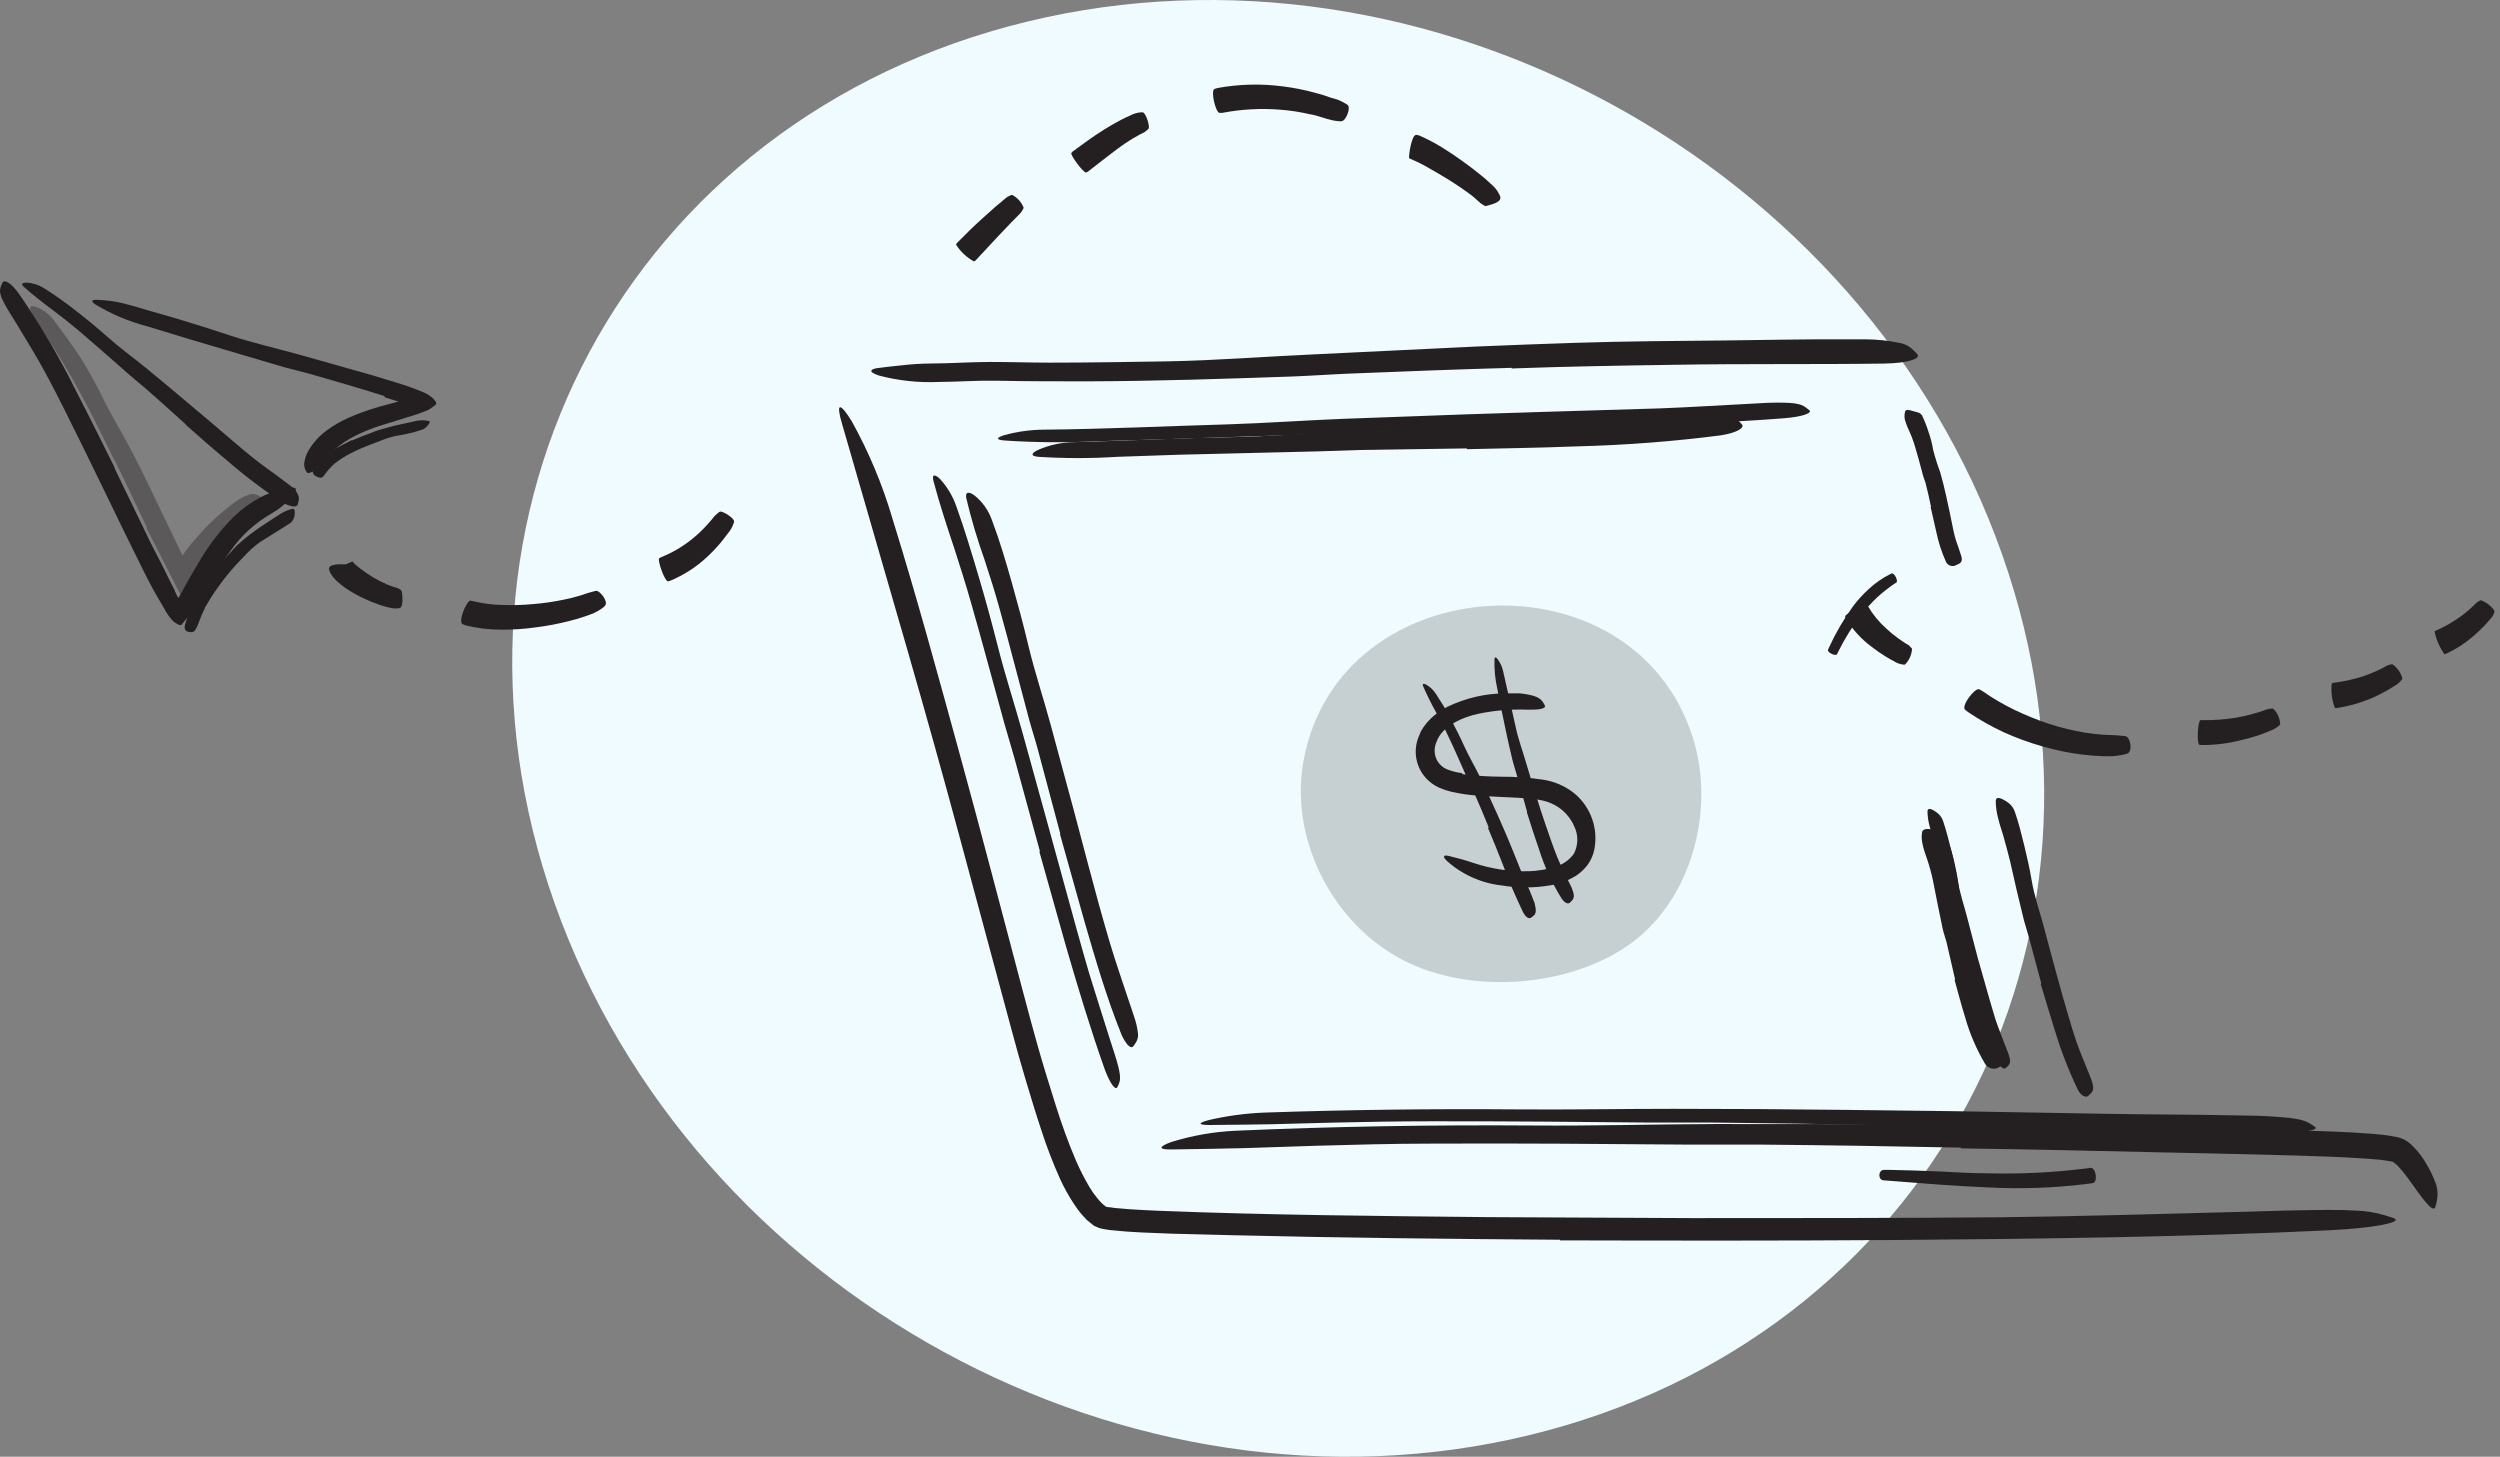
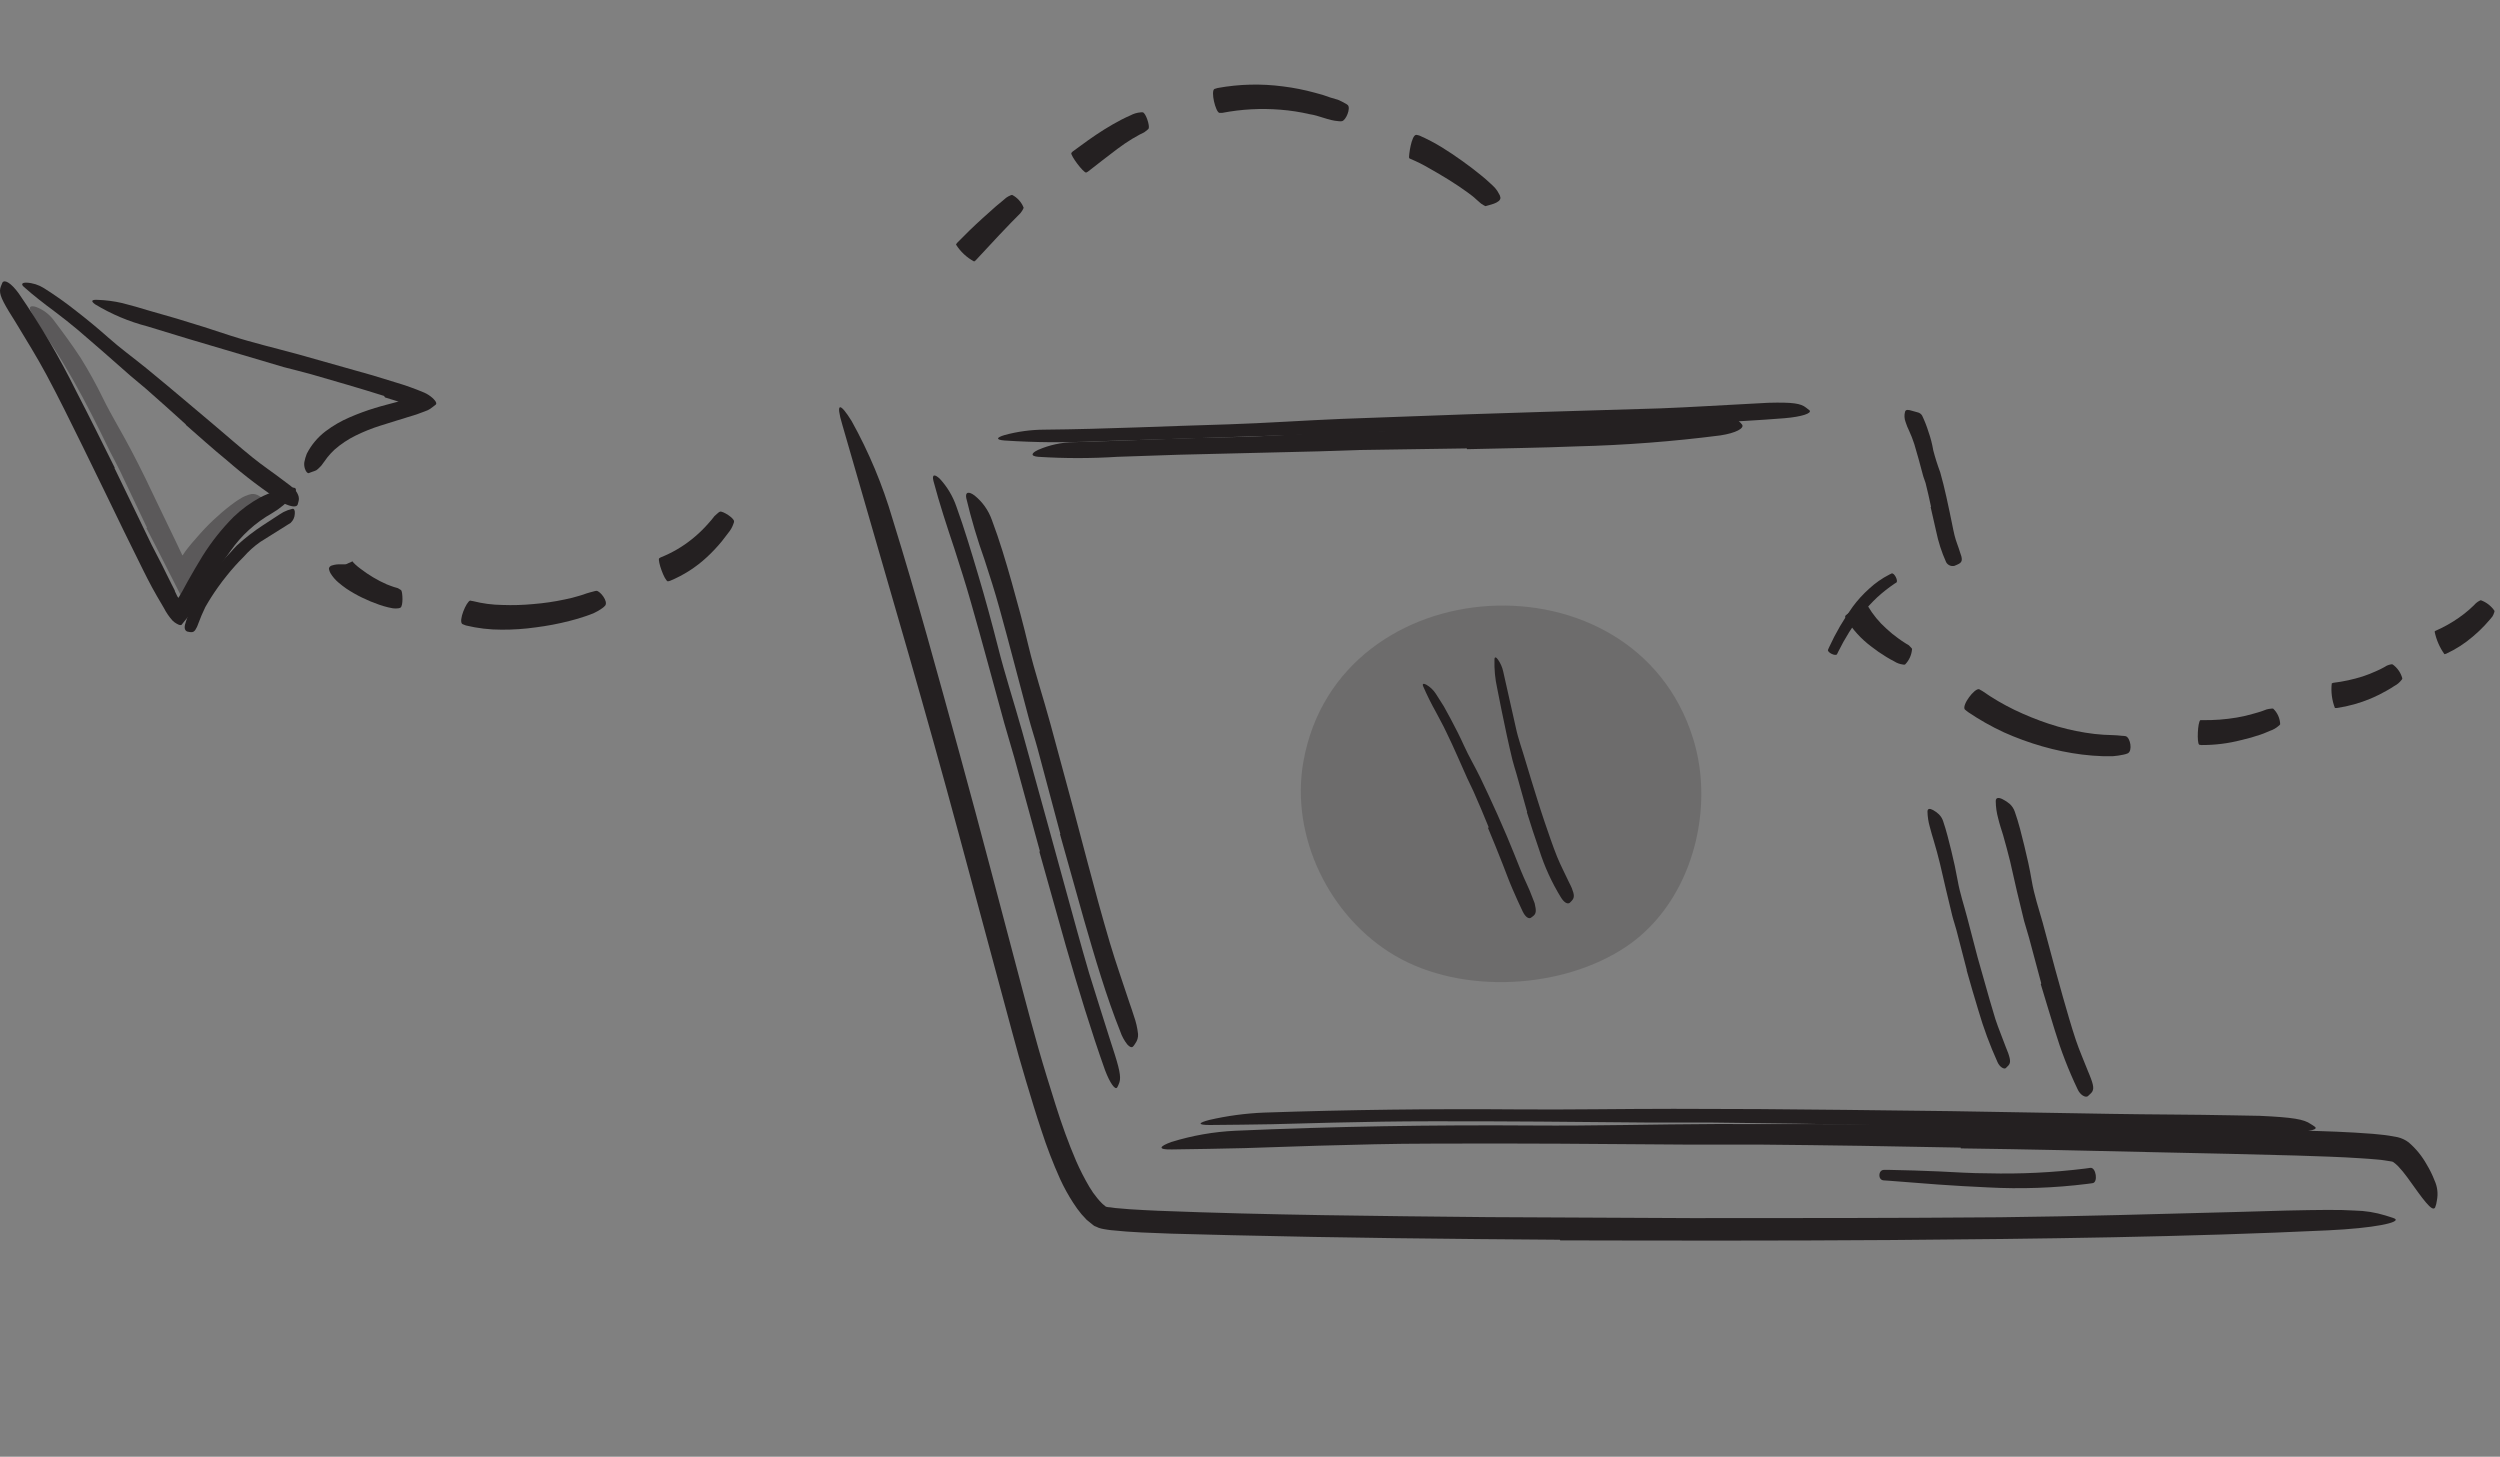
<svg xmlns="http://www.w3.org/2000/svg" width="266" height="155" viewBox="0 0 266 155" fill="none">
  <rect x="0" y="0" width="266" height="155" fill="#808080" stroke="none" />
-   <path d="M162.712 152.699C205.228 142.383 227.721 100.394 212.981 58.859C198.241 17.323 151.806 -8.015 109.29 2.301C66.774 12.617 44.281 54.606 59.021 96.141C73.761 137.677 120.196 163.015 162.712 152.699Z" fill="#EFFBFF" />
  <path d="M103.647 27.822C103.702 27.79 103.755 27.752 103.804 27.711L106.321 25.007L107.595 23.673L108.243 23.018L108.564 22.69C108.666 22.567 108.755 22.435 108.832 22.295C108.871 22.233 108.898 22.165 108.914 22.094C108.684 21.509 108.25 21.027 107.692 20.738C107.616 20.747 107.543 20.77 107.476 20.805C107.326 20.868 107.183 20.948 107.051 21.044L106.694 21.349L105.949 21.967L104.541 23.226C103.602 24.076 102.701 24.954 101.822 25.856C101.779 25.905 101.744 25.96 101.718 26.02C102.193 26.779 102.858 27.4 103.647 27.822Z" fill="#242021" />
  <path d="M115.565 18.362C115.631 18.337 115.693 18.304 115.751 18.265C116.824 17.438 117.852 16.611 118.888 15.844C119.402 15.456 119.93 15.099 120.467 14.771C120.735 14.607 121.003 14.458 121.279 14.309C121.413 14.242 121.547 14.168 121.688 14.108C121.83 14.049 121.934 13.907 122.068 13.825C122.129 13.787 122.18 13.736 122.217 13.676C122.351 13.393 121.934 12.067 121.606 11.955C121.525 11.941 121.442 11.941 121.361 11.955C120.988 11.985 120.625 12.092 120.295 12.268C119.968 12.41 119.64 12.566 119.32 12.73C118.686 13.058 118.076 13.415 117.487 13.78C116.295 14.525 115.208 15.33 114.135 16.119C114.082 16.168 114.032 16.22 113.986 16.276C113.904 16.559 115.252 18.362 115.565 18.362Z" fill="#242021" />
  <path d="M129.734 12.008C129.841 12.015 129.948 12.015 130.054 12.008C132.09 11.617 134.17 11.504 136.237 11.672C137.28 11.753 138.316 11.912 139.336 12.149C140.386 12.298 141.332 12.82 142.427 12.894C142.543 12.913 142.661 12.913 142.777 12.894C143.217 12.812 143.731 11.516 143.411 11.188C143.32 11.105 143.217 11.037 143.105 10.987C142.865 10.848 142.616 10.723 142.36 10.615L141.526 10.369C140.991 10.166 140.443 9.997 139.887 9.862C138.775 9.557 137.642 9.333 136.498 9.192C134.189 8.888 131.846 8.945 129.555 9.363C129.439 9.39 129.324 9.425 129.212 9.467C128.803 9.706 129.332 11.896 129.734 12.008Z" fill="#242021" />
  <path d="M149.929 16.82C149.97 16.853 150.015 16.88 150.063 16.902C150.761 17.191 151.438 17.53 152.089 17.915C152.782 18.31 153.482 18.712 154.16 19.137C154.838 19.561 155.516 20.008 156.156 20.477C156.469 20.708 156.797 20.947 157.08 21.222C157.229 21.349 157.371 21.468 157.497 21.587C157.562 21.652 157.638 21.705 157.721 21.744L157.914 21.87C157.974 21.87 158.019 21.945 158.071 21.93C158.287 21.84 159.724 21.617 159.643 21.006C159.628 20.933 159.608 20.861 159.583 20.79L159.501 20.641C159.389 20.409 159.247 20.194 159.076 20.001C158.913 19.822 158.749 19.673 158.585 19.524C158.257 19.203 157.929 18.935 157.594 18.66C156.931 18.108 156.246 17.602 155.553 17.103C154.86 16.604 154.153 16.134 153.423 15.68C152.657 15.209 151.861 14.791 151.039 14.429C150.925 14.39 150.808 14.363 150.689 14.347C150.167 14.354 149.877 16.604 149.929 16.82Z" fill="#242021" />
  <path d="M196.321 65.59C196.344 65.666 196.371 65.74 196.403 65.813C197.103 66.972 198.021 67.984 199.107 68.793C199.615 69.194 200.147 69.562 200.701 69.895C200.984 70.066 201.26 70.23 201.551 70.372C201.829 70.552 202.145 70.667 202.474 70.707C202.548 70.726 202.624 70.726 202.698 70.707C203.136 70.26 203.4 69.671 203.443 69.046C203.416 68.985 203.375 68.932 203.323 68.889C203.219 68.8 203.137 68.659 203.011 68.599C202.884 68.539 202.78 68.465 202.661 68.39C202.43 68.249 202.206 68.085 201.983 67.928C201.535 67.61 201.11 67.261 200.709 66.886C199.932 66.194 199.269 65.384 198.742 64.487C198.714 64.449 198.682 64.414 198.645 64.383C198.429 64.36 196.359 65.254 196.321 65.59Z" fill="#242021" />
  <path d="M209.052 75.482C209.172 75.579 209.283 75.683 209.403 75.765C210.612 76.583 211.885 77.303 213.209 77.918C214.53 78.511 215.892 79.009 217.284 79.408C218.679 79.812 220.103 80.106 221.545 80.287C222.29 80.376 222.99 80.436 223.727 80.458C224.092 80.458 224.472 80.458 224.83 80.458C225.203 80.429 225.574 80.375 225.94 80.294C226.099 80.265 226.254 80.218 226.402 80.153C226.923 79.877 226.67 78.506 226.193 78.335C226.056 78.305 225.916 78.29 225.776 78.29C225.128 78.208 224.487 78.216 223.832 78.178C223.176 78.141 222.521 78.059 221.872 77.955C220.563 77.746 219.273 77.432 218.014 77.016C216.757 76.599 215.527 76.101 214.334 75.527C213.148 74.953 212.009 74.285 210.93 73.53C210.818 73.456 210.691 73.396 210.572 73.329C210.08 73.225 208.725 75.02 209.052 75.482Z" fill="#242021" />
  <path d="M233.992 79.236C234.065 79.256 234.14 79.268 234.216 79.273C235.651 79.282 237.08 79.104 238.469 78.745C239.17 78.587 239.861 78.39 240.54 78.156C240.868 78.037 241.203 77.903 241.523 77.761C241.864 77.65 242.179 77.47 242.447 77.232C242.514 77.189 242.57 77.13 242.611 77.061C242.591 76.431 242.323 75.834 241.866 75.4C241.795 75.385 241.721 75.385 241.65 75.4C241.487 75.414 241.325 75.442 241.166 75.482L240.726 75.646C240.428 75.75 240.13 75.839 239.825 75.921C239.226 76.1 238.617 76.242 238 76.346C236.782 76.552 235.548 76.645 234.313 76.621C234.248 76.618 234.184 76.618 234.119 76.621C233.836 76.8 233.732 79.043 233.992 79.236Z" fill="#242021" />
  <path d="M248.436 75.333C248.5 75.337 248.565 75.337 248.629 75.333C249.879 75.15 251.1 74.809 252.264 74.32C252.845 74.074 253.409 73.793 253.955 73.478C254.234 73.324 254.502 73.16 254.76 72.987C255.05 72.837 255.305 72.626 255.505 72.368C255.558 72.319 255.595 72.254 255.609 72.182C255.447 71.581 255.081 71.054 254.574 70.692C254.51 70.676 254.444 70.676 254.38 70.692C254.24 70.721 254.102 70.764 253.97 70.819C253.859 70.893 253.739 70.953 253.62 71.02C253.382 71.154 253.143 71.273 252.875 71.385C252.391 71.611 251.893 71.807 251.385 71.974C250.368 72.295 249.323 72.522 248.264 72.651C248.207 72.663 248.152 72.683 248.1 72.711C247.999 73.599 248.114 74.499 248.436 75.333Z" fill="#242021" />
  <path d="M260.087 69.605C260.148 69.597 260.208 69.582 260.266 69.56C261.303 69.081 262.268 68.459 263.134 67.712C263.565 67.348 263.975 66.96 264.363 66.55C264.556 66.342 264.743 66.133 264.929 65.917L265.197 65.589C265.273 65.463 265.333 65.328 265.376 65.187C265.407 65.128 265.42 65.06 265.413 64.993C265.063 64.477 264.56 64.084 263.975 63.869C263.916 63.87 263.858 63.891 263.811 63.928C263.594 64.04 263.401 64.194 263.245 64.383C263.081 64.546 262.903 64.71 262.724 64.867C262.368 65.178 261.995 65.469 261.606 65.738C260.839 66.274 260.02 66.733 259.163 67.109C259.118 67.109 259.089 67.169 259.044 67.198C259.219 68.065 259.575 68.884 260.087 69.605Z" fill="#242021" />
  <path d="M201.253 61.023L201.014 61.142C200.239 61.539 199.523 62.04 198.884 62.632C198.242 63.205 197.661 63.841 197.148 64.531C196.159 65.896 195.308 67.356 194.608 68.889L194.504 69.128C194.377 69.411 195.331 69.873 195.465 69.597L195.576 69.366C196.285 67.923 197.142 66.558 198.131 65.291C198.626 64.678 199.161 64.098 199.733 63.556C200.309 63.031 200.921 62.548 201.566 62.111L201.774 61.984C202.005 61.812 201.536 60.881 201.253 61.023Z" fill="#242021" />
  <path d="M22.682 60.867C23.256 60.142 23.868 59.449 24.514 58.788C24.738 58.535 24.961 58.282 25.199 58.043C26.073 57.241 27.013 56.514 28.008 55.868L29.319 55.012C29.594 54.825 29.878 54.654 30.161 54.483C30.461 54.331 30.779 54.216 31.107 54.14C31.315 54.095 31.397 54.341 31.367 54.669C31.36 54.852 31.317 55.031 31.24 55.198C31.163 55.364 31.055 55.513 30.92 55.637L27.688 57.663C27.041 58.119 26.451 58.649 25.93 59.243C25.307 59.859 24.72 60.511 24.172 61.194C23.829 61.619 23.494 62.051 23.181 62.498C22.7 63.172 22.255 63.871 21.847 64.591C21.569 65.161 21.32 65.746 21.102 66.342C21.05 66.468 21.013 66.603 20.946 66.729C20.723 67.198 20.566 67.303 20.201 67.251C20.118 67.24 20.036 67.225 19.955 67.206C19.687 67.131 19.59 66.841 19.687 66.461C20.019 65.289 20.521 64.172 21.177 63.146C21.646 62.356 22.168 61.597 22.719 60.844L22.682 60.867Z" fill="#231F20" />
-   <path d="M37.446 46.87C38.109 46.579 38.772 46.318 39.443 46.072C39.688 45.99 39.919 45.871 40.188 45.789C41.059 45.521 41.946 45.29 42.84 45.104L44.031 44.843C44.543 44.695 45.083 44.677 45.603 44.791C45.774 44.791 45.745 44.97 45.603 45.149C45.453 45.375 45.248 45.559 45.007 45.685C44.062 46.006 43.09 46.24 42.102 46.385C41.491 46.521 40.895 46.716 40.322 46.966C39.674 47.197 39.033 47.45 38.407 47.711C38.012 47.875 37.662 48.069 37.253 48.263C36.686 48.555 36.147 48.899 35.644 49.291C35.278 49.606 34.948 49.961 34.66 50.348L34.474 50.594C34.362 50.751 34.258 50.825 34.131 50.825C33.981 50.829 33.833 50.788 33.707 50.706L33.506 50.609C33.398 50.522 33.322 50.401 33.291 50.266C33.26 50.131 33.275 49.989 33.334 49.864C33.85 49.002 34.596 48.3 35.487 47.838C36.143 47.488 36.783 47.145 37.439 46.825L37.446 46.87Z" fill="#231F20" />
  <path d="M35.003 60.546C35.03 60.695 35.08 60.838 35.152 60.971C35.384 61.357 35.678 61.702 36.023 61.991C36.299 62.222 36.575 62.438 36.843 62.624C37.386 62.985 37.954 63.309 38.541 63.593C39.124 63.877 39.724 64.126 40.337 64.338C40.652 64.449 40.972 64.543 41.297 64.621C41.467 64.664 41.639 64.699 41.812 64.725C41.997 64.751 42.185 64.751 42.37 64.725C42.456 64.718 42.54 64.692 42.616 64.651C42.914 64.45 42.839 63.064 42.705 62.833C42.673 62.788 42.63 62.752 42.579 62.729C42.482 62.691 42.37 62.572 42.258 62.557C42.137 62.532 42.017 62.497 41.901 62.453C41.663 62.379 41.417 62.274 41.156 62.178C40.659 61.96 40.176 61.712 39.711 61.433C39.246 61.157 38.798 60.853 38.37 60.524C38.167 60.376 37.973 60.217 37.789 60.047C37.715 59.979 37.646 59.907 37.58 59.831C37.528 59.779 37.491 59.682 37.483 59.734C37.297 59.846 37.007 59.928 36.94 59.987C36.859 60.028 36.769 60.049 36.679 60.047H36.21C35.925 60.033 35.641 60.069 35.368 60.151C35.152 60.189 34.981 60.352 35.003 60.546Z" fill="#242021" />
  <path d="M49.186 66.394C49.32 66.446 49.446 66.513 49.58 66.551C50.819 66.85 52.09 67 53.365 66.998C54.583 67.006 55.801 66.924 57.007 66.752C58.209 66.6 59.401 66.374 60.575 66.074C61.164 65.925 61.752 65.761 62.341 65.552C62.631 65.463 62.929 65.336 63.22 65.217C63.516 65.081 63.797 64.916 64.062 64.726C64.187 64.643 64.3 64.543 64.397 64.428C64.725 63.981 63.86 62.886 63.466 62.863C63.359 62.874 63.254 62.897 63.153 62.93C62.9 63.005 62.654 63.05 62.408 63.139C62.162 63.228 61.909 63.318 61.663 63.385C61.139 63.547 60.607 63.681 60.069 63.787C58.978 64.02 57.873 64.181 56.761 64.271C55.66 64.377 54.552 64.41 53.447 64.368C52.394 64.355 51.346 64.217 50.325 63.958C50.228 63.958 50.132 63.921 50.027 63.899C49.625 64.003 48.754 66.059 49.186 66.394Z" fill="#242021" />
  <path d="M71.056 61.858C71.137 61.842 71.216 61.822 71.295 61.798C72.744 61.198 74.074 60.343 75.221 59.273C75.785 58.751 76.312 58.191 76.8 57.597C77.038 57.299 77.269 57.001 77.493 56.695C77.737 56.406 77.924 56.072 78.044 55.712C78.084 55.636 78.104 55.552 78.103 55.466C78.103 55.123 76.919 54.364 76.614 54.438C76.539 54.468 76.471 54.511 76.412 54.565C76.277 54.671 76.147 54.786 76.025 54.907L75.712 55.302C75.496 55.563 75.273 55.801 75.049 56.047C74.6 56.526 74.118 56.972 73.604 57.381C72.605 58.181 71.493 58.829 70.304 59.303C70.243 59.331 70.186 59.366 70.133 59.407C69.954 59.667 70.699 61.768 71.056 61.858Z" fill="#242021" />
  <path d="M19.762 45.149C18.347 43.868 16.924 42.587 15.486 41.328C14.965 40.866 14.406 40.449 13.885 39.987C12.037 38.355 10.197 36.732 8.328 35.138C7.493 34.437 6.637 33.759 5.772 33.111C4.655 32.284 3.538 31.42 2.525 30.512C2.204 30.221 2.376 30.065 2.815 30.072C3.476 30.103 4.118 30.306 4.677 30.66C5.887 31.422 7.053 32.251 8.171 33.141C9.296 34.013 10.406 34.929 11.471 35.875C12.752 37.022 14.197 38.065 15.561 39.175C17.05 40.397 18.54 41.638 20.03 42.9L22.749 45.194C24.12 46.348 25.476 47.548 26.861 48.665C27.941 49.544 29.096 50.304 30.176 51.138C30.414 51.325 30.66 51.496 30.921 51.697C31.181 51.898 31.308 52.047 31.45 52.196C31.558 52.331 31.646 52.482 31.71 52.643C31.815 52.878 31.831 53.142 31.755 53.388C31.735 53.497 31.705 53.604 31.666 53.708C31.517 53.999 30.973 53.917 30.221 53.567C28.093 52.188 26.067 50.659 24.157 48.993C22.667 47.771 21.237 46.49 19.784 45.216L19.762 45.149Z" fill="#231F20" />
  <path d="M12.171 49.782L16.104 57.909C16.588 58.892 17.132 59.853 17.594 60.829L18.235 62.118L18.562 62.759L18.6 62.841V62.885L18.645 62.99C18.704 63.131 18.779 63.28 18.86 63.437C18.881 63.479 18.906 63.519 18.935 63.556L18.98 63.608C18.98 63.608 18.98 63.608 19.017 63.563L19.129 63.37L19.397 62.915L19.695 62.364C19.807 62.14 19.933 61.932 20.052 61.716C20.537 60.859 21.028 60.01 21.542 59.176C22.486 57.666 23.595 56.267 24.85 55.004C25.69 54.195 26.635 53.501 27.658 52.941C28.684 52.41 29.792 52.057 30.936 51.898C31.636 51.786 31.621 52.196 31.174 52.747C30.536 53.486 29.781 54.115 28.939 54.609C27.18 55.602 25.667 56.98 24.514 58.639C23.889 59.481 23.27 60.353 22.704 61.284C22.406 61.738 22.131 62.215 21.848 62.692L21.43 63.399L21.222 63.764L20.872 64.42L20.663 64.815L20.566 65.008L20.462 65.12L20.052 65.574L19.3 66.498C19.099 66.55 18.965 66.439 18.816 66.371C18.646 66.28 18.491 66.165 18.354 66.029C17.995 65.628 17.69 65.182 17.445 64.703L16.7 63.429L16.186 62.513C15.858 61.902 15.538 61.284 15.233 60.665C13.87 57.947 12.551 55.205 11.225 52.471L8.767 47.436C7.515 44.903 6.271 42.348 4.946 39.882C3.918 37.96 2.785 36.158 1.675 34.31L0.93 33.111C0.037 31.621 -0.142 31.07 0.096 30.467C0.142 30.329 0.197 30.195 0.26 30.064C0.498 29.699 1.199 30.131 1.981 31.204C4.275 34.526 6.324 38.012 8.111 41.633C9.512 44.329 10.86 47.063 12.216 49.782H12.171Z" fill="#231F20" />
  <path d="M40.858 42.124C38.288 41.312 35.644 40.553 33.066 39.808C32.113 39.54 31.152 39.316 30.198 39.063C26.836 38.07 23.482 37.077 20.135 36.083L15.665 34.72C13.714 34.214 11.847 33.426 10.123 32.381C9.587 31.994 9.81 31.875 10.376 31.904C11.262 31.932 12.143 32.047 13.006 32.247C13.967 32.485 14.92 32.768 15.881 33.059L18.764 33.886C20.693 34.459 22.615 35.078 24.545 35.718C26.854 36.463 29.327 37.044 31.726 37.7C34.362 38.445 36.999 39.19 39.636 39.934L42.065 40.679C43.116 40.988 44.148 41.356 45.156 41.782C45.463 41.92 45.746 42.103 45.998 42.326C46.102 42.416 46.197 42.515 46.281 42.624C46.326 42.677 46.361 42.737 46.386 42.802C46.406 42.837 46.416 42.877 46.416 42.918C46.416 42.958 46.406 42.998 46.386 43.033C46.192 43.212 45.946 43.361 45.73 43.525C45.514 43.689 44.985 43.83 44.635 43.979C44.285 44.128 43.778 44.255 43.361 44.389L43.041 44.493C42.948 44.528 42.854 44.558 42.758 44.583L42.303 44.717L40.493 45.283C39.58 45.568 38.691 45.924 37.834 46.348C37.026 46.744 36.275 47.245 35.599 47.838C35.332 48.086 35.083 48.352 34.854 48.635L34.362 49.306C34.26 49.469 34.134 49.617 33.99 49.745C33.888 49.852 33.776 49.95 33.655 50.035C33.516 50.102 33.371 50.157 33.223 50.199C33.089 50.237 32.955 50.311 32.85 50.341C32.746 50.371 32.56 50.237 32.441 49.864C32.369 49.641 32.349 49.404 32.381 49.171C32.44 48.866 32.527 48.567 32.642 48.278C33.118 47.344 33.798 46.53 34.631 45.894C35.424 45.295 36.287 44.794 37.201 44.404C38.078 44.024 38.976 43.693 39.89 43.413C40.337 43.272 40.791 43.153 41.238 43.033L42.363 42.735C42.363 42.735 42.408 42.735 42.422 42.735L41.938 42.586L40.97 42.288L40.858 42.124Z" fill="#231F20" />
  <g opacity="0.4">
    <path d="M15.642 56.159L12.789 50.148C12.431 49.403 12.044 48.717 11.679 47.995C10.443 45.432 9.169 42.885 7.768 40.412C7.143 39.317 6.495 38.222 5.817 37.171C4.945 35.816 4.014 34.497 3.254 33.067C3.023 32.62 3.314 32.493 3.828 32.657C4.555 32.926 5.192 33.393 5.668 34.005C6.673 35.331 7.657 36.672 8.573 38.065C9.455 39.485 10.263 40.949 10.994 42.453C11.88 44.255 12.975 46.028 13.921 47.838C14.972 49.827 15.947 51.846 16.901 53.872L18.696 57.597L19.099 58.446L19.277 58.819L19.367 59.012L19.411 59.109C19.411 59.109 19.411 59.064 19.463 59.042C19.627 58.783 19.806 58.535 20 58.297L20.387 57.82L20.946 57.18C22.022 55.921 23.225 54.778 24.536 53.768C24.834 53.559 25.11 53.328 25.43 53.142C25.832 52.863 26.285 52.665 26.764 52.561C27.054 52.536 27.343 52.612 27.583 52.777C27.689 52.837 27.789 52.907 27.881 52.986C28.008 53.112 27.985 53.299 27.881 53.552C27.698 53.882 27.444 54.167 27.136 54.386C26.05 55.23 25.008 56.13 24.015 57.083C23.516 57.56 23.032 58.059 22.57 58.573C22.339 58.833 22.108 59.094 21.892 59.37L21.758 59.541L21.579 59.757C21.467 59.906 21.356 60.07 21.244 60.234C21.028 60.577 20.797 60.845 20.588 61.239L19.3 63.474L16.864 58.677L15.575 56.181L15.642 56.159Z" fill="#231F20" />
  </g>
  <path opacity="0.2" d="M180.993 83.408C181.328 90.008 178.557 96.988 173.067 100.698C166.296 105.271 155.532 105.86 148.425 101.681C141.431 97.569 137.252 88.98 138.689 80.987C142.414 60.301 173.835 58.461 180.129 78.522C180.624 80.107 180.914 81.749 180.993 83.408Z" fill="#231F20" />
-   <path d="M155.562 82.365C156.931 82.54 158.309 82.632 159.689 82.641C161.184 82.632 162.679 82.737 164.158 82.954C165.401 83.137 166.572 83.652 167.548 84.444C168.397 85.159 169.038 86.09 169.405 87.138C169.772 88.186 169.851 89.314 169.633 90.403C169.515 90.967 169.284 91.501 168.956 91.975C168.624 92.43 168.216 92.823 167.749 93.137C166.881 93.685 165.91 94.049 164.896 94.21C163.199 94.489 161.468 94.489 159.771 94.21C157.576 93.966 155.516 93.032 153.886 91.543C153.409 91.029 153.67 90.947 154.243 91.096C154.817 91.245 155.793 91.476 156.851 91.841C158.737 92.465 160.719 92.755 162.706 92.697C163.655 92.669 164.596 92.506 165.499 92.213C166.288 91.989 166.978 91.506 167.458 90.843C167.693 90.394 167.819 89.897 167.826 89.391C167.834 88.886 167.723 88.385 167.503 87.93C167.073 86.931 166.309 86.112 165.343 85.613C164.799 85.337 164.212 85.156 163.607 85.077C162.952 84.987 162.259 84.928 161.551 84.883C160.128 84.794 158.668 84.771 157.193 84.652C156.26 84.588 155.334 84.451 154.422 84.243L153.715 84.041L153.014 83.758C152.538 83.519 152.107 83.199 151.741 82.812C151.199 82.226 150.836 81.498 150.697 80.712C150.557 79.926 150.645 79.117 150.951 78.38L151.167 77.851C151.256 77.68 151.368 77.523 151.465 77.359C151.683 77.042 151.933 76.748 152.21 76.481C152.734 75.972 153.332 75.545 153.983 75.214C155.939 74.263 158.087 73.768 160.262 73.769C160.732 73.769 161.194 73.769 161.67 73.769C163.436 73.948 163.942 74.305 164.21 74.775C164.279 74.875 164.336 74.982 164.382 75.095C164.471 75.415 163.741 75.534 162.542 75.512C160.772 75.441 159.001 75.588 157.268 75.952C155.569 76.324 153.968 77.106 153.178 78.268C153.036 78.482 152.921 78.712 152.836 78.954C152.739 79.174 152.679 79.407 152.657 79.646C152.608 80.094 152.701 80.546 152.923 80.937C153.145 81.329 153.484 81.641 153.893 81.829C154.441 82.047 155.014 82.194 155.599 82.269L155.562 82.365Z" fill="#231F20" />
  <path d="M158.408 88.049C157.887 86.76 157.343 85.471 156.777 84.197C156.575 83.728 156.322 83.281 156.121 82.819C155.376 81.166 154.683 79.519 153.886 77.895C153.544 77.15 153.141 76.465 152.784 75.765C152.286 74.877 151.834 73.965 151.428 73.031C151.302 72.733 151.465 72.696 151.748 72.845C152.165 73.083 152.517 73.418 152.776 73.821C153.059 74.26 153.343 74.7 153.618 75.147L154.363 76.51C154.855 77.434 155.331 78.365 155.764 79.326C156.278 80.473 156.955 81.598 157.514 82.76C158.073 83.922 158.721 85.315 159.302 86.611C159.659 87.4 159.995 88.213 160.345 89.002C160.851 90.224 161.358 91.453 161.835 92.667C162.214 93.613 162.691 94.507 163.041 95.475C163.116 95.691 163.213 95.893 163.287 96.109C163.488 96.943 163.444 97.233 163.108 97.487C163.037 97.551 162.96 97.608 162.877 97.658C162.609 97.792 162.282 97.524 162.021 96.995C161.641 96.205 161.276 95.386 160.911 94.544C160.546 93.703 160.233 92.823 159.89 91.959C159.376 90.663 158.862 89.36 158.311 88.064L158.408 88.049Z" fill="#231F20" />
  <path d="M162.49 86.403L161.358 82.358C161.224 81.866 161.052 81.39 160.926 80.868C160.501 79.118 160.129 77.352 159.771 75.594L159.302 73.24C159.078 72.236 158.981 71.207 159.011 70.179C159.011 69.851 159.19 69.895 159.384 70.179C159.653 70.562 159.843 70.995 159.942 71.452C160.382 73.434 160.829 75.4 161.283 77.412C161.537 78.626 161.991 79.833 162.341 81.054C162.743 82.388 163.146 83.729 163.57 85.062C163.823 85.881 164.092 86.701 164.367 87.513C164.792 88.742 165.202 89.986 165.686 91.185C166.066 92.116 166.535 92.995 166.952 93.897C167.049 94.09 167.153 94.284 167.235 94.485C167.533 95.23 167.526 95.528 167.235 95.841C167.172 95.914 167.105 95.984 167.034 96.049C166.796 96.236 166.438 96.049 166.095 95.506C165.116 93.914 164.335 92.207 163.771 90.425C163.302 89.099 162.877 87.751 162.453 86.403H162.49Z" fill="#231F20" />
  <path d="M165.961 131.909C154.318 131.827 142.675 131.708 131.025 131.425L124.641 131.261C122.503 131.179 120.395 131.127 118.19 130.888C117.936 130.851 117.706 130.829 117.445 130.777C117.263 130.747 117.083 130.702 116.909 130.643L116.64 130.523C116.596 130.523 116.558 130.471 116.499 130.471L116.372 130.397C116.044 130.129 115.866 129.98 115.627 129.793L115.083 129.205C114.76 128.817 114.462 128.409 114.19 127.983C113.665 127.173 113.2 126.327 112.797 125.451C112.033 123.751 111.364 122.01 110.793 120.236C110.212 118.501 109.69 116.75 109.169 115.022C108.647 113.294 108.148 111.506 107.679 109.755L102.018 88.741C100.289 82.327 98.487 75.899 96.669 69.575L89.622 45.193C88.877 42.713 89.399 42.84 90.613 44.799C92.449 48.102 93.91 51.6 94.971 55.227C97.541 63.496 99.805 71.839 102.1 80.189C104.394 88.54 106.569 96.935 108.804 105.36C109.34 107.386 109.884 109.427 110.465 111.469C111.046 113.51 111.679 115.543 112.32 117.577C112.96 119.61 113.676 121.614 114.502 123.536C114.915 124.476 115.383 125.392 115.903 126.277L116.305 126.903L116.745 127.477C116.889 127.657 117.043 127.828 117.206 127.991C117.278 128.071 117.358 128.143 117.445 128.207L117.616 128.356C117.649 128.381 117.688 128.398 117.728 128.408L117.929 128.445C118.167 128.445 118.391 128.512 118.674 128.535C119.166 128.587 119.68 128.624 120.164 128.661C121.184 128.728 122.212 128.78 123.24 128.825C134.913 129.287 146.653 129.384 158.37 129.503L180.01 129.607C190.938 129.607 201.911 129.607 212.787 129.518C221.219 129.421 229.48 129.175 237.808 128.959L243.283 128.803C246.71 128.728 248.967 128.698 250.554 128.803C251.655 128.825 252.748 129 253.802 129.324C254.144 129.443 254.584 129.555 254.8 129.659C255.507 130.054 252.662 130.68 247.649 130.911C232.75 131.618 217.033 131.82 201.255 131.939C189.538 132.021 177.761 132.006 166.013 131.976L165.961 131.909Z" fill="#242021" />
-   <path d="M160.844 39.138C155.183 39.294 149.514 39.51 143.845 39.741C141.774 39.823 139.711 39.972 137.647 40.054C130.355 40.307 123.055 40.553 115.732 40.575C112.492 40.575 109.221 40.575 106.003 40.508C103.985 40.471 101.921 40.627 99.835 40.642C97.715 40.731 95.594 40.503 93.541 39.965C92.245 39.54 92.588 39.22 93.705 39.123C94.278 39.041 95.038 38.966 95.94 38.87C96.981 38.749 98.028 38.684 99.076 38.676C101.132 38.676 103.225 38.512 105.393 38.512C107.56 38.512 109.594 38.586 111.709 38.586C115.903 38.586 120.112 38.512 124.373 38.445C129.438 38.348 134.72 37.931 139.905 37.7L157.038 36.873C160.554 36.724 164.072 36.593 167.593 36.478C172.919 36.307 178.283 36.27 183.579 36.225C187.698 36.18 191.773 36.084 195.818 36.106C196.719 36.106 197.598 36.106 198.5 36.106C199.693 36.111 200.883 36.233 202.053 36.471C202.636 36.563 203.174 36.84 203.587 37.261C203.75 37.401 203.899 37.556 204.034 37.722C204.325 38.199 202.932 38.639 200.488 38.683C193.24 38.788 185.635 38.683 177.977 38.817C172.293 38.899 166.58 38.996 160.844 39.205V39.138Z" fill="#242021" />
  <path d="M208.615 122.107C201.538 121.958 194.456 121.851 187.37 121.786H179.615C170.512 121.712 161.402 121.637 152.292 121.682C148.247 121.682 144.187 121.794 140.179 121.905L132.447 122.159C129.87 122.233 127.292 122.256 124.73 122.3C123.136 122.345 123.307 121.98 124.648 121.503C126.855 120.819 129.14 120.418 131.449 120.311C141.982 119.849 152.5 119.678 163.123 119.753C169.469 119.805 176.077 119.619 182.572 119.596C189.709 119.596 196.852 119.596 203.996 119.648L217.181 119.775C223.841 119.857 230.523 119.998 237.137 120.155C242.285 120.289 247.306 120.237 252.46 120.639C253.041 120.706 253.585 120.736 254.189 120.833L255.112 120.997C255.54 121.098 255.941 121.288 256.289 121.555C257.062 122.22 257.71 123.017 258.204 123.909C258.532 124.449 258.811 125.018 259.038 125.608C259.344 126.271 259.43 127.015 259.284 127.731C259.257 127.986 259.194 128.237 259.098 128.476C258.785 129.019 257.809 127.604 256.118 125.243C255.82 124.833 255.497 124.442 255.149 124.073C255.003 123.928 254.846 123.793 254.68 123.671C254.606 123.612 254.514 123.578 254.419 123.574C253.958 123.507 253.473 123.41 252.93 123.373C252.386 123.336 251.842 123.269 251.261 123.246C249.026 123.09 246.665 123.03 244.318 122.948C239.625 122.814 234.843 122.717 230.046 122.613C222.932 122.449 215.773 122.285 208.63 122.188L208.615 122.107Z" fill="#242021" />
  <path d="M110.651 90.589L107.91 80.57L106.852 76.934C105.668 72.644 104.528 68.338 103.299 64.062C102.763 62.163 102.152 60.271 101.556 58.408C100.759 56.017 99.969 53.626 99.321 51.183C99.128 50.438 99.47 50.438 99.999 50.944C100.782 51.793 101.38 52.795 101.757 53.887C102.636 56.315 103.366 58.781 104.104 61.254C104.841 63.727 105.519 66.222 106.16 68.74C106.905 71.72 107.918 74.819 108.774 77.88L111.56 87.974C112.126 90.045 112.695 92.116 113.266 94.187C114.13 97.315 114.979 100.474 115.888 103.565C116.633 105.979 117.378 108.31 118.123 110.672C118.287 111.193 118.451 111.7 118.622 112.221C119.233 114.165 119.285 114.821 119.032 115.357C118.987 115.482 118.929 115.601 118.86 115.715C118.652 115.99 118.116 115.283 117.579 113.875C116.089 109.688 114.726 105.204 113.423 100.697L110.584 90.603L110.651 90.589Z" fill="#242021" />
  <path d="M159.018 45.648L145.826 45.983L141.014 46.177L124.052 46.728L116.521 46.959C113.311 47.112 110.096 47.082 106.889 46.87C105.891 46.795 106.04 46.542 106.889 46.289C108.271 45.914 109.696 45.721 111.128 45.715C117.631 45.656 124.141 45.335 130.726 45.149C134.66 45.022 138.757 44.732 142.787 44.568L156.076 44.084L164.27 43.823L176.643 43.451C179.831 43.331 182.952 43.123 186.103 42.966L188.174 42.855C190.774 42.788 191.601 42.922 192.167 43.376C192.297 43.465 192.422 43.562 192.54 43.667C192.793 43.972 191.735 44.344 189.843 44.501C184.226 44.948 178.297 45.134 172.337 45.328L159.033 45.685L159.018 45.648Z" fill="#242021" />
  <path d="M217.189 104.63L215.885 99.759C215.729 99.163 215.52 98.582 215.364 97.986C214.842 95.87 214.336 93.762 213.874 91.639C213.65 90.7 213.382 89.769 213.129 88.853C212.95 88.264 212.749 87.683 212.607 87.08C212.441 86.481 212.353 85.862 212.347 85.24C212.347 84.845 212.66 84.823 213.092 85.046C213.359 85.18 213.609 85.345 213.837 85.538C214.086 85.768 214.273 86.058 214.38 86.38C214.797 87.564 215.088 88.771 215.386 89.985C215.684 91.2 215.96 92.421 216.176 93.71C216.429 95.2 216.92 96.689 217.345 98.179L218.664 103.096L219.505 106.12C219.937 107.61 220.369 109.167 220.869 110.657C221.256 111.811 221.74 112.891 222.187 114.039C222.284 114.284 222.396 114.523 222.485 114.783C222.828 115.715 222.798 116.065 222.373 116.422C222.3 116.498 222.223 116.57 222.142 116.638C221.919 116.802 221.36 116.564 221.055 115.893C220.088 113.865 219.276 111.765 218.626 109.614C218.112 107.99 217.643 106.351 217.136 104.712L217.189 104.63Z" fill="#242021" />
  <path d="M205.464 53.931C205.285 53.09 205.099 52.24 204.883 51.399C204.793 51.093 204.659 50.803 204.585 50.497C204.302 49.41 204.004 48.322 203.676 47.235C203.521 46.755 203.337 46.285 203.125 45.827C202.976 45.527 202.852 45.215 202.752 44.896C202.617 44.546 202.599 44.162 202.7 43.801C202.767 43.547 203.08 43.592 203.445 43.711C203.653 43.771 203.862 43.816 204.093 43.89C204.266 43.943 204.415 44.056 204.51 44.21C204.781 44.776 205.01 45.361 205.195 45.961C205.418 46.591 205.585 47.239 205.695 47.898C205.901 48.695 206.149 49.481 206.439 50.252C206.685 51.116 206.901 51.995 207.095 52.874L207.445 54.498C207.631 55.317 207.765 56.144 207.959 56.948C208.108 57.581 208.376 58.17 208.555 58.788C208.607 58.92 208.652 59.054 208.689 59.191C208.816 59.705 208.689 59.891 208.235 60.084C208.145 60.129 208.053 60.169 207.959 60.204C207.787 60.248 207.606 60.233 207.444 60.161C207.282 60.09 207.148 59.965 207.065 59.809C206.589 58.749 206.232 57.64 206 56.501L205.419 53.946L205.464 53.931Z" fill="#242021" />
  <path d="M209.263 103.2L208.16 98.947C208.026 98.425 207.84 97.926 207.714 97.405C207.267 95.572 206.835 93.74 206.417 91.907C206.224 91.088 205.993 90.283 205.762 89.486C205.613 88.972 205.449 88.466 205.322 87.944C205.175 87.428 205.095 86.894 205.084 86.358C205.084 86.015 205.33 86 205.687 86.194C205.908 86.318 206.113 86.468 206.298 86.641C206.508 86.848 206.664 87.104 206.753 87.386C207.103 88.406 207.356 89.464 207.617 90.514C207.877 91.564 208.108 92.63 208.302 93.717C208.525 95.006 208.965 96.302 209.3 97.591L210.418 101.867L211.162 104.489C211.535 105.807 211.907 107.141 212.31 108.437C212.637 109.442 213.055 110.403 213.42 111.417C213.502 111.633 213.591 111.834 213.673 112.057C213.956 112.869 213.934 113.167 213.598 113.465C213.542 113.532 213.48 113.595 213.412 113.651C213.241 113.785 212.779 113.569 212.526 112.988C211.723 111.211 211.045 109.379 210.5 107.506C210.06 106.098 209.665 104.675 209.256 103.252L209.263 103.2Z" fill="#242021" />
  <path d="M200.265 119.722C194.221 119.593 188.18 119.499 182.141 119.439H175.534C167.764 119.365 159.995 119.29 152.233 119.305C148.784 119.305 145.32 119.365 141.901 119.446L135.308 119.618C133.074 119.655 130.906 119.685 128.716 119.7C127.345 119.7 127.517 119.461 128.664 119.163C130.572 118.723 132.517 118.461 134.474 118.381C143.458 118.076 152.427 117.964 161.477 118.039C166.893 118.083 172.524 117.979 178.059 117.979C184.148 117.979 190.236 118.016 196.324 118.091L207.565 118.225L224.572 118.515C228.952 118.59 233.25 118.582 237.578 118.672L240.431 118.724C243.999 118.888 245.131 119.089 245.861 119.595C246.03 119.693 246.192 119.803 246.345 119.923C246.666 120.251 245.198 120.527 242.621 120.482C234.896 120.437 226.754 120.281 218.568 120.139L200.295 119.789L200.265 119.722Z" fill="#242021" />
  <path d="M222.411 124.259L221.883 124.333C218.441 124.76 214.973 124.929 211.506 124.84C209.763 124.84 208.02 124.721 206.291 124.639C204.563 124.557 202.783 124.512 201.018 124.475H200.459C199.826 124.475 199.788 125.548 200.414 125.592L200.973 125.629L206.187 126.032C207.938 126.151 209.696 126.263 211.461 126.337C215.009 126.529 218.566 126.405 222.091 125.965L222.642 125.89C223.261 125.831 223.022 124.177 222.411 124.259Z" fill="#242021" />
  <path d="M112.827 88.749L110.398 79.646C110.1 78.543 109.735 77.456 109.445 76.353C108.402 72.465 107.411 68.562 106.331 64.681C105.854 62.96 105.311 61.254 104.759 59.571C103.992 57.422 103.343 55.234 102.815 53.015C102.666 52.322 103.091 52.27 103.687 52.717C104.528 53.392 105.165 54.287 105.527 55.302C106.353 57.485 107.016 59.727 107.65 61.969C108.283 64.211 108.894 66.476 109.437 68.763C110.093 71.497 111.017 74.268 111.769 77.039L114.242 86.179L115.732 91.81C116.477 94.641 117.259 97.502 118.086 100.302C118.734 102.478 119.479 104.578 120.179 106.709C120.336 107.178 120.507 107.632 120.648 108.109C120.869 108.725 121.017 109.365 121.088 110.016C121.114 110.37 121.014 110.721 120.805 111.007C120.732 111.132 120.647 111.249 120.552 111.357C120.395 111.491 120.187 111.402 119.941 111.126C119.616 110.712 119.364 110.246 119.196 109.748C117.706 106.023 116.514 101.941 115.337 97.867C114.478 94.827 113.624 91.783 112.775 88.734L112.827 88.749Z" fill="#242021" />
  <path d="M156.054 47.711L144.515 47.883L140.314 48.024L125.475 48.382L118.897 48.605C116.092 48.784 113.278 48.784 110.472 48.605C109.601 48.531 109.727 48.203 110.472 47.86C111.649 47.349 112.914 47.073 114.197 47.048C119.881 46.892 125.564 46.609 131.33 46.504C134.771 46.437 138.355 46.154 141.878 46.028L153.506 45.678L160.657 45.484C164.263 45.365 167.89 45.298 171.466 45.111C174.252 44.962 176.971 44.679 179.712 44.434C180.316 44.381 180.904 44.307 181.515 44.262C183.75 44.113 184.495 44.262 185.023 44.821C185.148 44.933 185.262 45.055 185.366 45.186C185.604 45.566 184.711 46.072 183.057 46.326C177.978 46.979 172.868 47.369 167.749 47.495C163.875 47.652 159.979 47.696 156.106 47.793L156.054 47.711Z" fill="#242021" />
-   <path d="M208.027 104.228L207.111 100.25C206.991 99.773 206.805 99.311 206.701 98.827C206.343 97.114 205.998 95.398 205.665 93.68C205.505 92.924 205.302 92.178 205.055 91.445C204.898 90.983 204.719 90.514 204.608 90.03C204.547 89.785 204.502 89.536 204.474 89.285C204.456 89.036 204.468 88.786 204.511 88.54C204.57 88.212 204.995 88.138 205.576 88.257C205.906 88.323 206.228 88.423 206.537 88.555C206.817 88.68 207.042 88.902 207.17 89.181C207.533 90.116 207.814 91.08 208.012 92.064C208.238 93.045 208.4 94.04 208.496 95.043C208.695 96.264 208.981 97.469 209.353 98.649L210.291 102.619C210.485 103.438 210.679 104.258 210.895 105.062C211.215 106.291 211.513 107.535 211.915 108.727C212.236 109.651 212.66 110.515 213.085 111.402C213.174 111.603 213.278 111.789 213.353 111.99C213.643 112.735 213.539 113.04 212.906 113.413C212.772 113.495 212.66 113.584 212.548 113.636C212.308 113.731 212.042 113.738 211.797 113.656C211.552 113.574 211.343 113.409 211.208 113.189C210.284 111.625 209.568 109.947 209.077 108.198C208.667 106.895 208.332 105.561 207.96 104.243L208.027 104.228Z" fill="#242021" />
</svg>